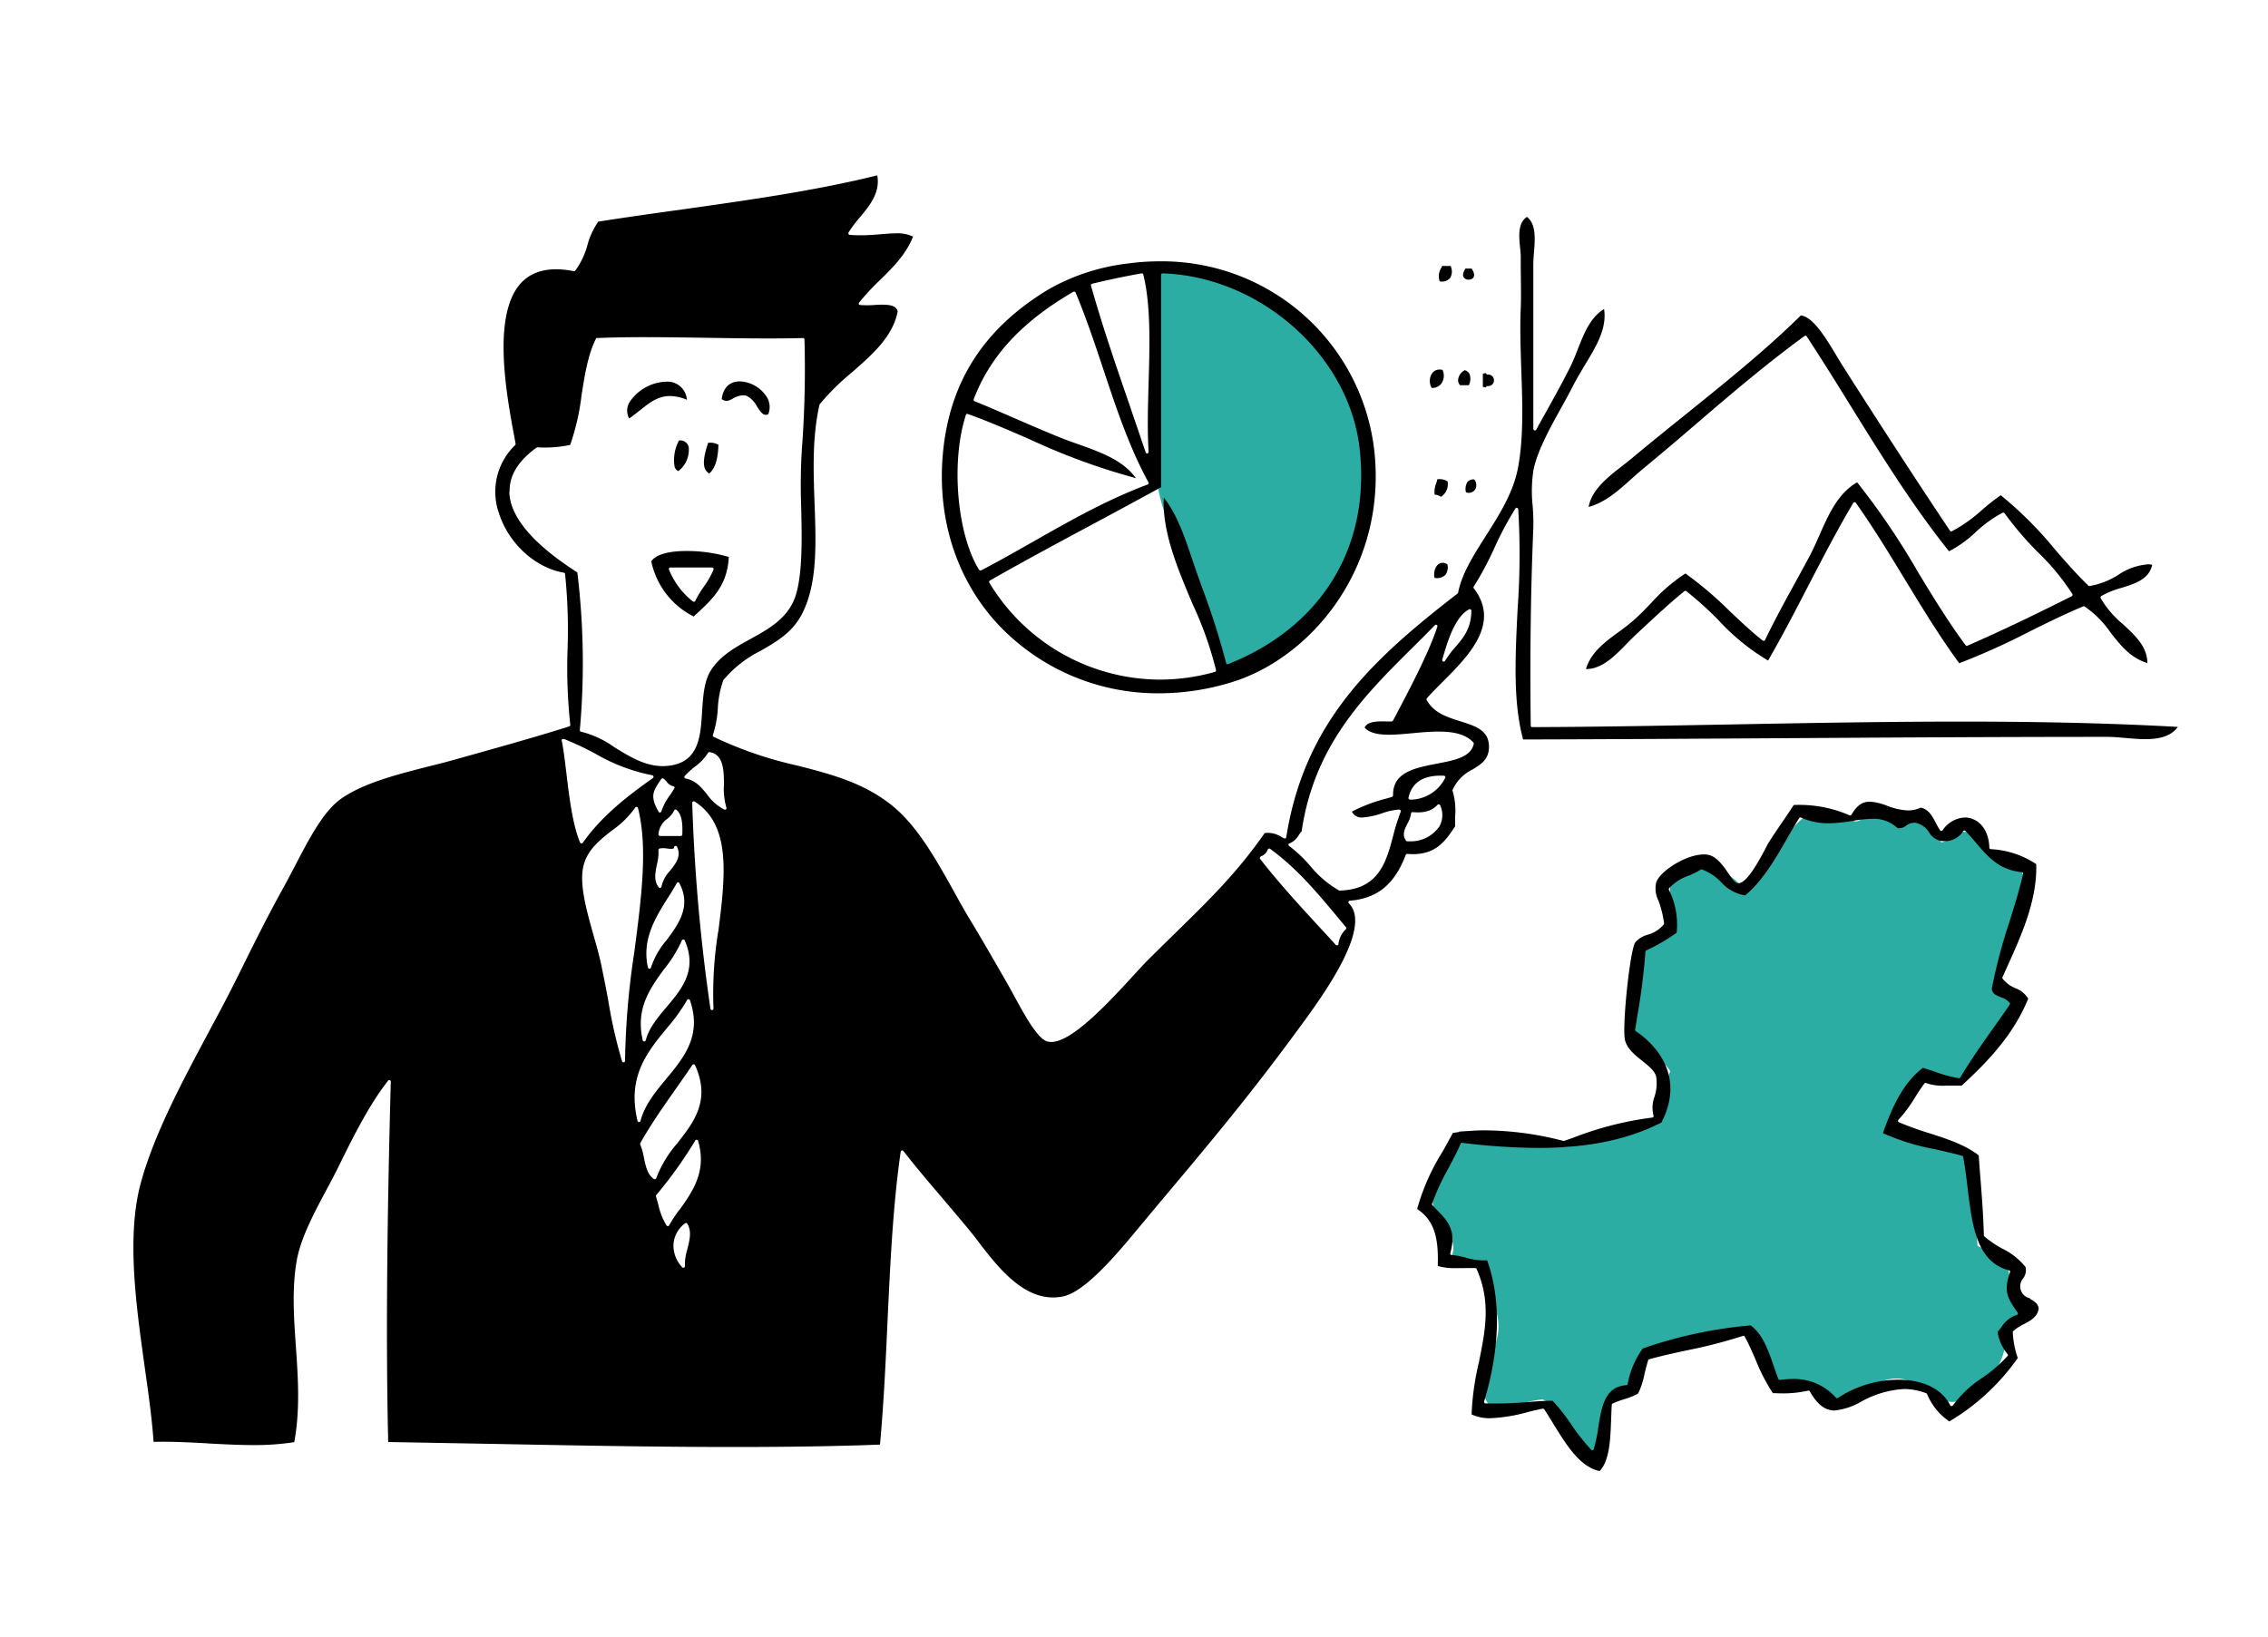
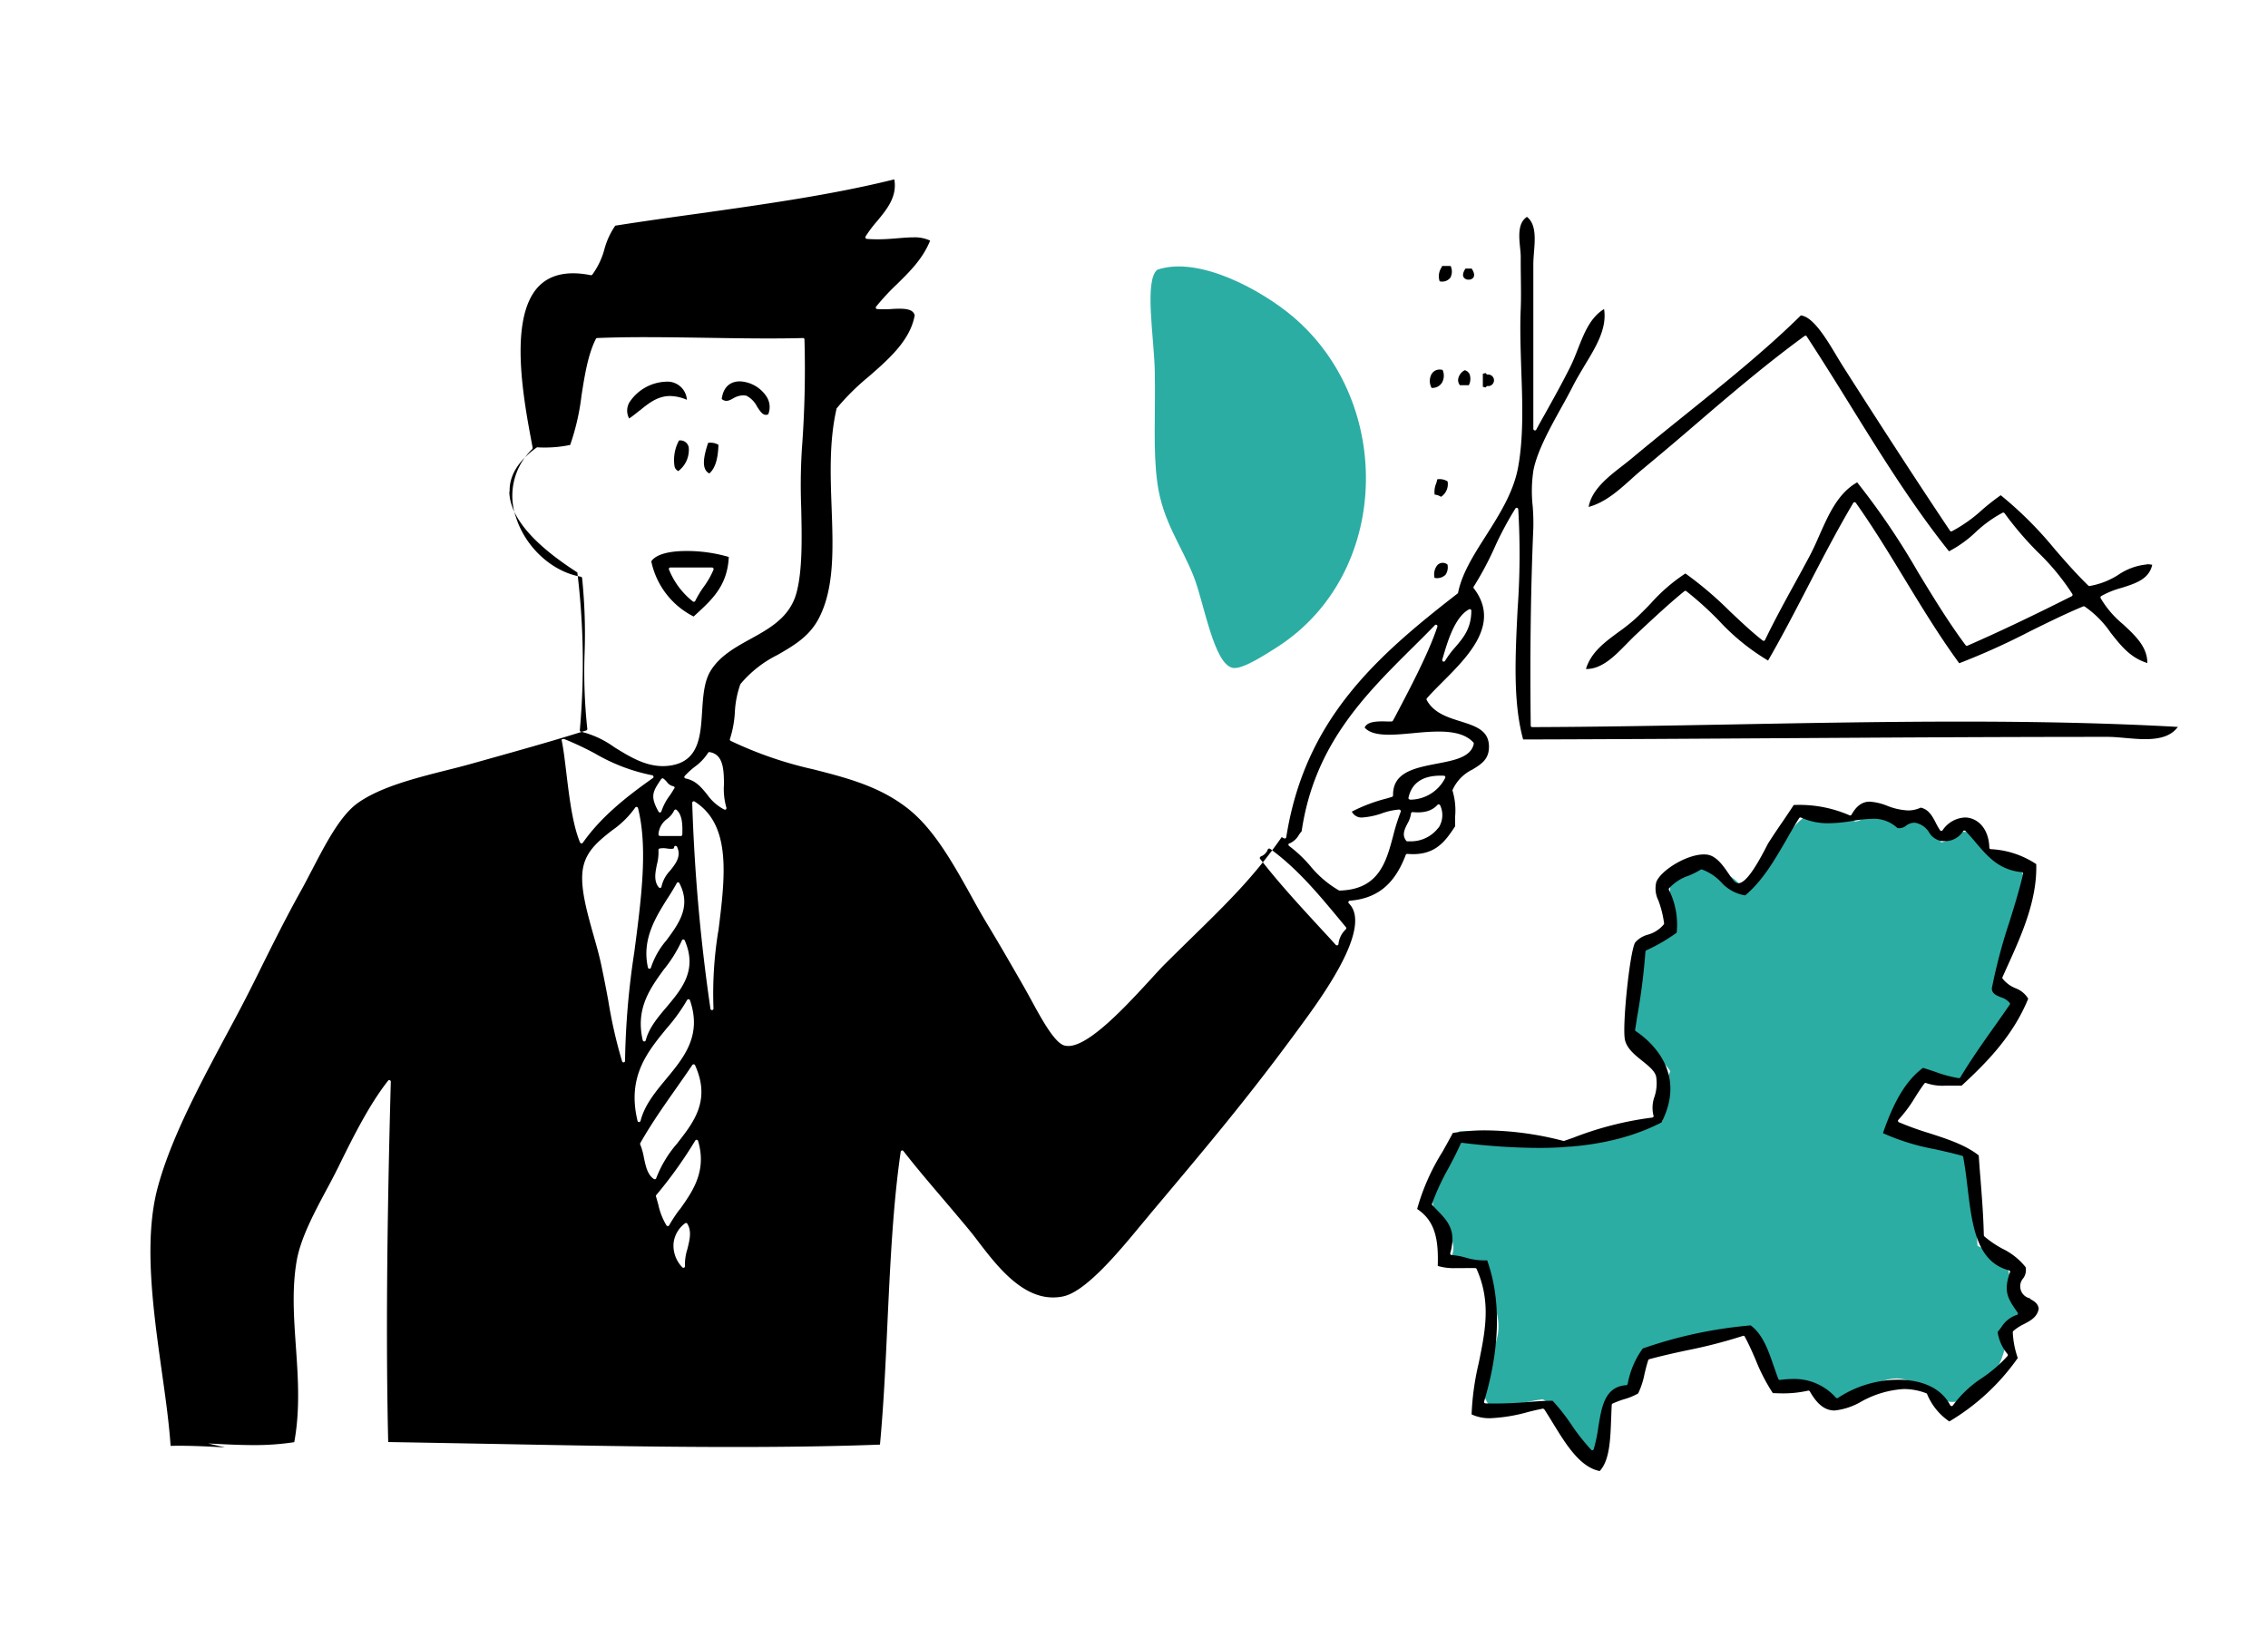
<svg xmlns="http://www.w3.org/2000/svg" width="374" height="270" viewBox="0 0 374 270">
  <path data-name="パス 792" d="M94.87 8.944c6.959-2.326 17.317 3.488 22.326 7.728 16.834 14.24 16.118 42.559-2.576 54.527-2.129 1.36-5.778 3.721-7.3 3.435-3.149-.572-4.741-10.7-6.44-15.027-2.057-5.224-5.134-9.106-6.011-15.457-.751-5.421-.286-11.235-.429-18.462-.107-5.509-1.771-15.026.43-16.744z" transform="translate(95.987 35.54)" style="fill:#2bada4;fill-rule:evenodd" />
  <path data-name="パス 793" d="M192.46 58.645c2.827.823 4.329 3.2 7.728 1.288a7.576 7.576 0 0 1 3.435 3.864c1.717-.143 1.7-2.022 3.864-1.717 2.272-.161 3.077 2.916 5.152 4.293 1.843 1.234 4.1.733 4.723 3.435 1.27 5.4-4.186 11.414-4.723 17.174 6.512 2.916 2.755 4.973-.859 9.016-2.522 2.827-3.131 6.565-5.152 7.3-3.149.429-4.472-.966-7.3-.859a26.08 26.08 0 0 0-3.864 8.158c3.632 1.95 8.873 2.29 12.451 4.293 1.216 4.258 1.413 11.718 1.717 15.457 1.61.823 3.2 1.664 4.723 2.576.823 3.149.912 5.009 2.576 7.728-.2 1.807-1.664 2.344-2.576 3.435.555 5.009-3.882 12.147-9.016 12.022-2.236-.054-5.582-3.846-9.016-3.864-5.689-.036-10.895 8.766-14.6.859-7.12 2.022-8.319-4.58-10.3-9.016-5.778.805-10.34 2.827-16.315 3.435a25.531 25.531 0 0 0-1.288 5.152c-1.431.859-2 2.576-4.723 2.147-.2 3.238-.143 6.726-1.288 9.016a8 8 0 0 1-3.435.429c-2.487-2.54-3.184-6.834-6.44-8.587-2.952.34-5.224 1.342-8.587 1.288-3.453-4.1 1.306-8.694 1.288-13.31 0-3.363-2.147-5.9-2.147-9.446-1.878-.7-4.6-.555-5.582-2.147 1.377-3.131-2.415-5.313-3.005-8.158-.984-4.794 1.753-9.535 4.293-12.451 6.333-.161 11.771 2.666 17.174 2.576 5.743-.089 10.43-4.15 16.315-4.293.072-3.077.25-6.047 1.288-8.158-1.682-2.755-5.188-3.685-6.87-6.44 1.324-6.834-.5-16.816 7.728-16.745a21.319 21.319 0 0 1-.859-7.728c2.344-4.848 9.911-2.7 12.022.859 6.494-3.059 7.478-17.943 18.462-11.163 1.485-.089 1.628-1.521 3.005-1.717z" transform="translate(116.467 75.143)" style="fill:#2bada4;fill-rule:evenodd" />
  <g data-name="グループ 386">
-     <path data-name="パス 794" d="M186.169 43.446a34.57 34.57 0 0 0-13.22 4.258c-10.738 6.462-16.438 15.362-17.478 27.281-.93 10.662 2.272 20.573 9.016 27.908a36.129 36.129 0 0 0 26.673 11.467 40.627 40.627 0 0 0 12.058-1.861c12.845-3.989 25.421-18.641 23.435-37.944a35.235 35.235 0 0 0-35.368-31.449 38.269 38.269 0 0 0-5.134.34zm-6.258 3.488a.443.443 0 0 1 .161-.125 137.63 137.63 0 0 1 8.175-1.717.236.236 0 0 1 .286.2c1.252 5.009 1.055 11.521.877 17.818-.107 3.846-.233 7.836 0 11.414a.269.269 0 0 1-.2.268h-.054a.247.247 0 0 1-.233-.179c-.859-2.558-1.735-5.081-2.594-7.621-2.2-6.4-4.49-13.024-6.422-19.875a.355.355 0 0 1 .018-.2zM161.66 94.109a.39.39 0 0 1-.215-.125c-3.649-5.9-4.669-17.836-2.165-25.546a.2.2 0 0 1 .125-.143.194.194 0 0 1 .2 0c3.542 1.27 6.941 2.755 10.233 4.186a107.874 107.874 0 0 0 17.46 6.387c-2.075-2.952-5.85-4.293-9.517-5.6-.966-.34-1.968-.7-2.9-1.073-2.451-.984-4.92-2.057-7.317-3.095-2.379-1.034-4.633-2.022-6.853-2.917a.251.251 0 0 1-.143-.322c2.72-7.155 7.943-12.795 16.424-17.728a.23.23 0 0 1 .215-.018.254.254 0 0 1 .161.143c1.7 4.043 3.166 8.426 4.58 12.666 2.129 6.422 4.347 13.041 7.442 18.641a.228.228 0 0 1 0 .215.194.194 0 0 1-.143.143c-6.816 2.558-12.9 6.029-18.784 9.374-2.809 1.592-5.725 3.256-8.676 4.794a.259.259 0 0 1-.125.036zm29.8-48.767a.6.6 0 0 1 .072-.179.256.256 0 0 1 .179-.072c16.011.519 30.555 13.328 32.452 28.552 2 16.3-6.065 29.714-21.628 35.9a.3.3 0 0 1-.215 0 .228.228 0 0 1-.125-.161 125.692 125.692 0 0 0-4.1-12.827l-.626-1.753c-.3-.859-.59-1.735-.894-2.612-1.216-3.6-2.469-7.335-4.669-10.125-.268 5.707 2.308 11.771 4.776 17.621a59.488 59.488 0 0 1 3.846 10.859.257.257 0 0 1-.179.286 33.406 33.406 0 0 1-9.052 1.27 32.938 32.938 0 0 1-28.152-15.988.246.246 0 0 1-.018-.2.191.191 0 0 1 .125-.161c5.671-3.238 11.575-6.4 17.281-9.464 3.6-1.932 7.317-3.936 10.93-5.921V45.342z" />
    <path data-name="パス 795" d="M239.212 43.876h-1.4l-.107.25a2.6 2.6 0 0 0-.3 2.272 1.693 1.693 0 0 0 1.771-.608 2.159 2.159 0 0 0 .036-1.914z" />
    <path data-name="パス 796" d="M243.004 45.7c.179-.34.054-.823-.322-1.4h-1.02c-.376.572-.5 1.055-.322 1.4a.91.91 0 0 0 .841.429.928.928 0 0 0 .841-.429z" />
    <path data-name="パス 797" d="M354.08 93.103a9.968 9.968 0 0 0-4.741 1.7 12.671 12.671 0 0 1-4.759 1.861.246.246 0 0 1-.215-.072c-1.932-1.878-3.739-3.936-5.474-5.939a62.418 62.418 0 0 0-8.963-8.963 37.353 37.353 0 0 0-3.077 2.415 24.127 24.127 0 0 1-4.973 3.524.257.257 0 0 1-.322-.089c-6.136-9.159-12.97-19.768-17.6-27.049-.34-.537-.7-1.127-1.073-1.753-1.735-2.9-3.882-6.476-5.921-6.709-5.689 5.635-12.7 11.27-19.482 16.727-2.952 2.379-5.725 4.615-8.354 6.816-.5.411-1.038.841-1.592 1.27-2.379 1.843-5.063 3.936-5.564 6.78 2.755-.751 4.937-2.719 7.048-4.615a57.24 57.24 0 0 1 1.932-1.682 554.193 554.193 0 0 0 8.8-7.442c5.689-4.884 11.592-9.911 17.818-14.455a.361.361 0 0 1 .2-.054.206.206 0 0 1 .161.107c2.469 3.775 4.9 7.675 7.245 11.467 5.045 8.14 10.269 16.548 16.226 23.99a19.311 19.311 0 0 0 4.4-3.166 20.833 20.833 0 0 1 4.437-3.2.28.28 0 0 1 .322.089 53.548 53.548 0 0 0 5.528 6.458 38.332 38.332 0 0 1 5.653 6.87.246.246 0 0 1 .018.2.285.285 0 0 1-.125.161c-4.6 2.308-10.716 5.331-17.192 8.158a.274.274 0 0 1-.3-.072c-2.844-3.81-5.385-8-7.854-12.058a120.243 120.243 0 0 0-10.036-14.813c-3.166 1.789-4.7 5.3-6.208 8.676-.519 1.2-1.073 2.433-1.682 3.578a412.59 412.59 0 0 1-2.469 4.544c-1.664 3.023-3.363 6.154-4.83 9.2a.246.246 0 0 1-.179.143.3.3 0 0 1-.215-.054c-1.914-1.5-3.685-3.2-5.421-4.83a59.958 59.958 0 0 0-7.317-6.226 28.739 28.739 0 0 0-5.725 4.955c-.859.894-1.753 1.807-2.683 2.648a32.564 32.564 0 0 1-2.594 2.039c-2.236 1.646-4.562 3.327-5.4 6.118h.072c2.576 0 4.669-2.147 6.53-4.043.519-.519 1-1.02 1.485-1.485l1.413-1.324c2.218-2.057 4.526-4.2 6.744-5.993a.242.242 0 0 1 .3 0 55.21 55.21 0 0 1 5.349 4.83 36.322 36.322 0 0 0 8.14 6.619c2.326-4.025 4.526-8.265 6.655-12.38 2.344-4.526 4.777-9.213 7.388-13.614a.248.248 0 0 1 .215-.125.28.28 0 0 1 .215.107c2.862 4.025 5.51 8.39 8.068 12.594 2.827 4.651 5.76 9.464 8.981 13.864a117.664 117.664 0 0 0 11.646-5.26c2.827-1.4 5.743-2.844 8.784-4.115a.346.346 0 0 1 .233 0 16.534 16.534 0 0 1 4.276 4.293c1.682 2.147 3.274 4.186 6.082 5.045 0-2.666-1.968-4.508-4.061-6.44a16.124 16.124 0 0 1-3.649-4.276.28.28 0 0 1 .089-.322 14.39 14.39 0 0 1 3.363-1.36c2.326-.733 4.544-1.431 5.063-3.81a5.255 5.255 0 0 0-.912-.089z" />
    <path data-name="パス 798" d="M237.422 60.96a1.505 1.505 0 0 0-1.4.841 2.352 2.352 0 0 0 .054 2.183 1.875 1.875 0 0 0 1.7-.841 2.333 2.333 0 0 0 .107-2.129 2.347 2.347 0 0 0-.483-.054z" />
    <path data-name="パス 799" d="M240.768 63.536h1.449a2.328 2.328 0 0 0 .125-1.807 1.22 1.22 0 0 0-.805-.662 2.046 2.046 0 0 0-1.055 1.342 1.275 1.275 0 0 0 .286 1.145z" />
    <path data-name="パス 800" d="M245.294 63.679a.957.957 0 0 0 1.073-.948.967.967 0 0 0-1.073-.948.267.267 0 0 1-.25-.233 1.918 1.918 0 0 0-.519.107V63.8a2.981 2.981 0 0 0 .519.107.241.241 0 0 1 .25-.228z" />
    <path data-name="パス 801" d="M105.487 67.724c1.449-1.181 2.934-2.4 5.009-2.4a7.254 7.254 0 0 1 2.773.626 3.2 3.2 0 0 0-3.435-2.988 7.528 7.528 0 0 0-6.047 3.417 2.7 2.7 0 0 0-.036 2.648c.59-.394 1.163-.859 1.717-1.306z" />
    <path data-name="パス 802" d="M120.819 65.772a3.306 3.306 0 0 1 1.7-.555 3.057 3.057 0 0 1 .555.054 4 4 0 0 1 1.753 1.771c.572.894 1.091 1.682 1.861 1.288a3.177 3.177 0 0 0-.358-3.023 5.556 5.556 0 0 0-4.329-2.4c-.984 0-2.648.376-2.988 2.916.644.5 1.163.3 1.825-.072z" />
    <path data-name="パス 803" d="M111.981 72.642a6.756 6.756 0 0 0-.751 4.258 1.11 1.11 0 0 0 .626.805 4.379 4.379 0 0 0 1.717-3.918 1.4 1.4 0 0 0-1.574-1.127z" />
    <path data-name="パス 804" d="M116.972 78.098c.948-.841 1.431-2.361 1.5-4.723a2.565 2.565 0 0 0-1.7-.322c-.712 2.129-1.195 4.348.2 5.045z" />
    <path data-name="パス 805" d="M237.636 81.945a2.494 2.494 0 0 0 1.073-2.54 2.464 2.464 0 0 0-1.7-.34 4.35 4.35 0 0 1-.215.769 3.561 3.561 0 0 0-.215 1.753 2.289 2.289 0 0 1 1.038.358z" />
-     <path data-name="パス 806" d="M243.327 80.638a1.545 1.545 0 0 0-.215-1.556 1.374 1.374 0 0 0-1.109.394 2.213 2.213 0 0 0-.268 1.717 1.217 1.217 0 0 0 1.574-.555z" />
    <path data-name="パス 807" d="M107.402 92.606a13.2 13.2 0 0 0 6.98 9.088l.429-.394c2.648-2.433 5.152-4.741 5.367-9.428a24.721 24.721 0 0 0-6.977-.984c-3.023 0-5.081.608-5.8 1.7zm10.233 1.109a.622.622 0 0 1 .036.233 14.053 14.053 0 0 1-1.646 2.88 16.88 16.88 0 0 0-1.377 2.29.246.246 0 0 1-.179.143h-.054a.289.289 0 0 1-.161-.054 12.739 12.739 0 0 1-3.936-5.26.267.267 0 0 1 .018-.233.255.255 0 0 1 .215-.107h6.87a.459.459 0 0 1 .215.107z" />
    <path data-name="パス 808" d="M238.335 94.861a2.189 2.189 0 0 0 .358-1.735 1.211 1.211 0 0 0-1.753.2 2.486 2.486 0 0 0-.376 2 2.02 2.02 0 0 0 1.753-.465z" />
    <path data-name="パス 809" d="M334.76 214.166a2.023 2.023 0 0 1-1.109-3.327 2.3 2.3 0 0 0 .376-1.825 11.024 11.024 0 0 0-3.828-3.041 17.031 17.031 0 0 1-2.97-2.021.341.341 0 0 1-.089-.179c-.072-3.238-.322-6.351-.555-9.374-.107-1.27-.2-2.54-.286-3.81-2.183-1.735-5.224-2.719-8.158-3.667a50.337 50.337 0 0 1-5.009-1.807.253.253 0 0 1-.072-.411 22.378 22.378 0 0 0 2.737-3.685c.483-.769 1-1.556 1.538-2.29a.248.248 0 0 1 .3-.072 8.3 8.3 0 0 0 3.131.429h1.116c.537 0 1.073-.018 1.592 0 3.989-3.685 8.444-8.122 10.984-14.347a4.112 4.112 0 0 0-2.111-1.735 5.134 5.134 0 0 1-2.111-1.574.249.249 0 0 1-.018-.25c.268-.59.537-1.2.823-1.825 2.308-5.1 4.92-10.877 4.741-16.816a14.863 14.863 0 0 0-7.5-2.469.241.241 0 0 1-.233-.25c-.107-3.417-2.165-4.973-4.025-4.973a4.693 4.693 0 0 0-3.685 2.111.353.353 0 0 1-.215.107.206.206 0 0 1-.2-.107 11.829 11.829 0 0 1-.7-1.216c-.59-1.145-1.163-2.218-2.487-2.522a4.9 4.9 0 0 1-2.093.465 10.537 10.537 0 0 1-3.488-.787 9.322 9.322 0 0 0-2.827-.662c-1.234 0-2.183.68-3.005 2.147a.258.258 0 0 1-.322.107 20.654 20.654 0 0 0-9.213-1.7c-.644 1-1.2 1.807-1.789 2.683a107.054 107.054 0 0 0-2.433 3.649c-.018.036-.089.161-.179.34-2.165 4.24-3.667 6.226-4.741 6.226-.537 0-.966-.662-1.592-1.574-.859-1.252-2.022-2.988-3.614-3.149-2.934-.322-7.639 2.612-8.319 4.562a4.408 4.408 0 0 0 .358 3.023 17.394 17.394 0 0 1 .93 3.739.323.323 0 0 1-.036.179 5.2 5.2 0 0 1-2.666 1.717 4.224 4.224 0 0 0-2.057 1.27c-.877 1.342-2.2 13.99-1.682 16.118.34 1.413 1.628 2.451 2.862 3.435 1.038.841 2.039 1.628 2.272 2.576a7.074 7.074 0 0 1-.268 3.31 5.363 5.363 0 0 0-.179 3.095.265.265 0 0 1 0 .233.258.258 0 0 1-.2.125 54.813 54.813 0 0 0-13.077 3.345l-1.449.5a.355.355 0 0 1-.143 0 52.234 52.234 0 0 0-12.773-1.735 32.087 32.087 0 0 0-5.438.429c-.555 1.055-1.145 2.093-1.7 3.095a35.848 35.848 0 0 0-4.186 9.446c2.988 1.968 3.542 5.063 3.4 9.392a9.068 9.068 0 0 0 3.005.358h1.216c.662 0 1.342-.018 1.968 0a.232.232 0 0 1 .215.143c2.433 5.438 1.413 10.322.358 15.492a44.017 44.017 0 0 0-1.181 8.5 7.041 7.041 0 0 0 3.113.626 27.282 27.282 0 0 0 6.19-1.02 45.424 45.424 0 0 1 2.415-.555h.054a.458.458 0 0 1 .215.107c.465.716.93 1.467 1.431 2.29 2.093 3.417 4.454 7.281 7.71 7.889 1.628-1.753 1.753-5.152 1.878-8.444.036-.823.054-1.664.107-2.469a.252.252 0 0 1 .143-.215 15.954 15.954 0 0 1 1.9-.716 10.383 10.383 0 0 0 2.308-.948 13.227 13.227 0 0 0 1.055-3.238c.179-.751.376-1.538.608-2.254a.269.269 0 0 1 .179-.161c2.039-.555 4.2-1.038 6.315-1.485a81.9 81.9 0 0 0 9.124-2.361.223.223 0 0 1 .3.125c.662 1.216 1.252 2.558 1.807 3.846a30.384 30.384 0 0 0 2.827 5.474c.465 0 .912.036 1.36.036a18.792 18.792 0 0 0 4.454-.447.264.264 0 0 1 .286.125c1.216 2.147 2.5 3.149 4.079 3.149a11.066 11.066 0 0 0 4.4-1.467 16.342 16.342 0 0 1 7.031-2.075 10.271 10.271 0 0 1 3.685.7.227.227 0 0 1 .143.143 10.081 10.081 0 0 0 3.662 4.505 36.641 36.641 0 0 0 11.288-10.465 14.628 14.628 0 0 1-.823-4.24.269.269 0 0 1 .072-.2 7.589 7.589 0 0 1 1.753-1.145c1.127-.59 2.2-1.163 2.451-2.54-.107-.859-.7-1.216-1.4-1.61zm-2.147 2.719a4.739 4.739 0 0 0-2.594 2.057c-.2.25-.394.519-.608.769a7.337 7.337 0 0 0 1.61 3.614.254.254 0 0 1 .018.358 22.817 22.817 0 0 1-4.168 3.6 18.543 18.543 0 0 0-4.83 4.544.245.245 0 0 1-.233.107.232.232 0 0 1-.215-.143c-1.914-3.649-6.172-4.2-8.533-4.2a18.112 18.112 0 0 0-9.982 3.005.246.246 0 0 1-.322-.036 9.172 9.172 0 0 0-7.066-3.095 15.646 15.646 0 0 0-2.165.161.277.277 0 0 1-.268-.161c-.268-.68-.5-1.4-.751-2.093-.894-2.594-1.807-5.259-3.81-6.744a72.806 72.806 0 0 0-17.8 3.81 14.3 14.3 0 0 0-2.487 5.85.233.233 0 0 1-.233.2c-3.542.25-4.061 3.524-4.615 6.977a24.83 24.83 0 0 1-.751 3.578.3.3 0 0 1-.179.179h-.054a.23.23 0 0 1-.179-.072 33.935 33.935 0 0 1-3.238-4.1 32.368 32.368 0 0 0-3.131-3.989h-.072c-1.2 0-2.522.089-3.936.2a62.457 62.457 0 0 1-7.048.233.247.247 0 0 1-.2-.107.237.237 0 0 1-.036-.215c1.843-6.118 3.417-15.1.5-23.274a10.484 10.484 0 0 1-3.524-.447 11.9 11.9 0 0 0-2.326-.429.252.252 0 0 1-.233-.322c1.073-3.739-.429-5.3-2.183-7.1-.25-.268-.519-.537-.769-.805a.221.221 0 0 1-.054-.25 39.8 39.8 0 0 1 2.737-5.9c.68-1.27 1.377-2.612 1.986-3.989a.215.215 0 0 1 .268-.143 105.4 105.4 0 0 0 12.576.841c8.14 0 14.777-1.377 20.269-4.2 4.347-8.48-2.147-13.668-4.24-15.063a.24.24 0 0 1-.107-.25c.107-.644.215-1.27.3-1.914a105.571 105.571 0 0 0 1.4-10.948.265.265 0 0 1 .143-.215 29.421 29.421 0 0 0 5.009-2.916 12.838 12.838 0 0 0-1.27-7.048.243.243 0 0 1 .018-.268 7.543 7.543 0 0 1 3.2-2.075 13.088 13.088 0 0 0 2-1 .308.308 0 0 1 .215-.036 8.312 8.312 0 0 1 3.166 2.093 6.706 6.706 0 0 0 3.971 2.183c2.916-2.451 4.92-5.939 6.87-9.32a94.453 94.453 0 0 1 2.022-3.417.251.251 0 0 1 .322-.089 10.985 10.985 0 0 0 4.544.93 25.519 25.519 0 0 0 3.954-.394 21.667 21.667 0 0 1 3.256-.34 5.647 5.647 0 0 1 4.132 1.521 1.765 1.765 0 0 0 1.413-.376 2.3 2.3 0 0 1 1.485-.5 3.423 3.423 0 0 1 2.326 1.592 2.932 2.932 0 0 0 1.986 1.413c.215.018.429.036.626.036a3.492 3.492 0 0 0 3.005-1.664.22.22 0 0 1 .179-.089.269.269 0 0 1 .2.072 35.344 35.344 0 0 1 1.735 1.95c1.968 2.308 3.81 4.472 7.549 4.848a.237.237 0 0 1 .179.107.262.262 0 0 1 .036.2c-.644 2.755-1.467 5.4-2.272 7.961a89.854 89.854 0 0 0-2.88 10.913c.036.859.716 1.127 1.485 1.449a3.008 3.008 0 0 1 1.467.93.218.218 0 0 1 0 .286c-.859 1.27-1.735 2.5-2.612 3.739-1.878 2.648-3.81 5.385-5.528 8.265a.29.29 0 0 1-.25.125 20.524 20.524 0 0 1-3.918-1.055c-.644-.215-1.324-.447-2-.644-3.327 2.5-5.152 6.637-6.6 10.769a36.948 36.948 0 0 0 8.569 2.648c1.485.34 3.041.68 4.49 1.091a.252.252 0 0 1 .179.2c.3 1.61.519 3.345.716 5.009.751 6.315 1.485 12.272 6.834 13.686.072 0 .125.072.161.125a.193.193 0 0 1 0 .2c-1.145 3.2-.3 4.4 1.2 6.548l.072.089a.622.622 0 0 1 .036.233.269.269 0 0 1-.179.161z" />
-     <path data-name="パス 810" d="M34.318 238.102c2.433.125 4.973.268 7.406.268a42.391 42.391 0 0 0 6.8-.483c.984-5.349.626-10.626.268-15.743-.34-4.9-.662-9.535.125-14.133.644-3.757 2.916-8 4.92-11.753a113.772 113.772 0 0 0 1.968-3.775c2.594-5.3 5.17-10.376 8.193-14.222a.224.224 0 0 1 .286-.072.245.245 0 0 1 .161.25c-.662 24.2-.805 43.65-.429 59.429 5.492.089 11.145.2 16.87.3 13.256.25 26.959.519 40.073.519 9.177 0 17.067-.125 24.151-.394.608-6.512.93-13.417 1.234-20.09.447-9.517.894-19.356 2.183-28.212a.249.249 0 0 1 .179-.215.237.237 0 0 1 .268.089c2.129 2.737 4.365 5.349 6.726 8.122 1.288 1.521 2.612 3.077 4.007 4.759a58.07 58.07 0 0 1 1.682 2.147c2.952 3.846 7.013 9.124 12.236 9.124a8 8 0 0 0 1.717-.179c3.721-.787 9.159-7.353 12.737-11.682.465-.555.894-1.073 1.288-1.538l.3-.376c9.3-11.056 16.029-19.034 24.151-30.108l.394-.537c3.667-4.973 12.236-16.637 8.211-20.591a.254.254 0 0 1 .161-.429c4.544-.376 7.388-2.7 9.231-7.567a.27.27 0 0 1 .25-.161c4.6.411 6.279-2.111 7.889-4.544v-1.603a11.359 11.359 0 0 0-.411-4.222.193.193 0 0 1 0-.2 6.844 6.844 0 0 1 3.274-3.345c1.485-.912 2.755-1.7 2.719-3.846-.054-2.63-2.2-3.31-4.687-4.1-2.183-.68-4.437-1.4-5.582-3.524a.243.243 0 0 1 .036-.286c.7-.805 1.574-1.682 2.5-2.612 4.329-4.329 9.714-9.7 5.224-15.528a.218.218 0 0 1 0-.286 52.056 52.056 0 0 0 3.417-6.4 54.566 54.566 0 0 1 3.453-6.476.23.23 0 0 1 .268-.107.292.292 0 0 1 .2.233 126.76 126.76 0 0 1-.107 16.476c-.394 7.889-.769 15.349.912 21.5 14.258-.036 28.981-.125 43.221-.215 17.46-.107 35.511-.215 53.185-.215.877 0 1.843.089 2.862.179 1.073.089 2.2.2 3.274.2 2.7 0 4.4-.626 5.421-2.022-10.43-.59-22.129-.877-35.761-.877-12.433 0-25.188.233-37.532.465-10.966.2-22.326.411-33.167.447a.245.245 0 0 1-.25-.25c-.143-11.879 0-22.559.429-32.648a34.832 34.832 0 0 0-.107-3.56 22.591 22.591 0 0 1 .125-5.921c.626-3.166 2.719-6.941 4.562-10.269.7-1.252 1.342-2.433 1.9-3.524.608-1.2 1.324-2.379 2-3.524 1.9-3.131 3.685-6.082 3.184-9.267-2.254 1.377-3.256 3.9-4.311 6.565-.394 1.02-.805 2.057-1.288 3.023-1.36 2.719-2.88 5.438-4.347 8.068-.429.751-.841 1.5-1.234 2.236a.242.242 0 0 1-.286.125.268.268 0 0 1-.2-.25v-27.12c0-.626.054-1.288.107-2 .179-2.183.376-4.669-1.163-5.85-1.539 1.02-1.306 3.274-1.127 5.081.054.537.107 1.055.107 1.485 0 1.073 0 2.147.018 3.2.018 1.789.054 3.632-.018 5.385-.143 3.22-.018 6.709.089 10.072.2 5.51.394 11.2-.537 16.154-.769 4.1-3.077 7.728-5.3 11.235-2.039 3.2-3.954 6.226-4.58 9.374 0 .054-.054.107-.089.143-13.65 10.573-25.206 20.913-28.248 40.2a.238.238 0 0 1-.143.179.265.265 0 0 1-.233 0c-.125-.072-.25-.125-.376-.2a4.182 4.182 0 0 0-2.218-.7 3.37 3.37 0 0 0-.59.036c-4.526 6.494-9 10.877-14.669 16.423a909.378 909.378 0 0 0-4.633 4.562c-.572.572-1.36 1.431-2.272 2.433-4.043 4.4-10.143 11.038-13.614 11.038a2.832 2.832 0 0 1-.68-.089c-1.628-.483-3.775-4.437-5.492-7.6-.394-.716-.769-1.4-1.091-1.968-2.755-4.812-4.258-7.388-6.011-10.3-.948-1.556-1.9-3.256-2.791-4.884-3.023-5.421-6.154-11.02-10.447-14.365-4.651-3.632-9.929-4.991-15.51-6.422a63.814 63.814 0 0 1-13.65-4.7.259.259 0 0 1-.125-.322 17.4 17.4 0 0 0 .805-4.347 16.153 16.153 0 0 1 .912-4.687 18.966 18.966 0 0 1 6.136-4.83c2.666-1.538 5.17-2.988 6.744-5.921 2.648-4.973 2.415-11.485 2.165-18.39-.2-5.438-.394-11.074.823-16.315a.1.1 0 0 1 .054-.089 38.883 38.883 0 0 1 5.242-5.188c3.363-2.934 6.834-5.975 7.585-10.108-.2-.769-.93-1.091-2.5-1.091-.447 0-.912.018-1.377.054a16.722 16.722 0 0 1-2.326 0 .237.237 0 0 1-.2-.143.251.251 0 0 1 .036-.25 37.946 37.946 0 0 1 3.453-3.721c2.093-2.057 4.258-4.186 5.456-7.174a6.016 6.016 0 0 0-2.773-.537c-.769 0-1.628.072-2.522.143-1.055.089-2.147.179-3.327.179-.644 0-1.234-.018-1.825-.072a.209.209 0 0 1-.2-.143.306.306 0 0 1 0-.25 21.254 21.254 0 0 1 1.878-2.5c1.646-1.986 3.363-4.061 2.862-6.923-10.108 2.522-21.342 4.1-32.219 5.635-4.528.624-9.228 1.286-13.793 2.002a12.486 12.486 0 0 0-1.789 3.882 12.715 12.715 0 0 1-2 4.2.291.291 0 0 1-.25.089c-4.025-.805-7.031-.054-8.945 2.236-4.562 5.51-2.075 18.605-.751 25.636l.107.59a.4.4 0 0 1-.072.233 10.657 10.657 0 0 0-2.666 11.253c1.574 4.955 5.975 8.981 10.68 9.786a.267.267 0 0 1 .215.215 89.9 89.9 0 0 1 .411 12.38 88.394 88.394 0 0 0 .447 12.5.254.254 0 0 1-.179.268c-5.957 1.878-11.932 3.524-18.247 5.3l-1.073.3c-1.234.34-2.5.662-3.864 1-5.081 1.288-10.841 2.755-14.508 5.385-2.844 2.039-5.206 6.565-7.478 10.93-.662 1.252-1.27 2.451-1.9 3.578-2.451 4.4-4.58 8.694-6.476 12.5a282.063 282.063 0 0 1-1.682 3.381c-1.27 2.54-2.683 5.188-4.186 7.979-4.49 8.408-9.124 17.1-11.253 25.045-2.361 8.784-.733 20.233.68 30.358.626 4.4 1.2 8.551 1.449 12.254 2.952-.072 6.011.089 8.963.25zm203.695-129.9c.662-2.236 1.861-6.422 4.24-7.692a.306.306 0 0 1 .25 0 .273.273 0 0 1 .125.215c0 2.934-1.342 4.508-2.666 6.047a14.81 14.81 0 0 0-1.664 2.236.234.234 0 0 1-.215.125.227.227 0 0 1-.107-.018.247.247 0 0 1-.143-.3c.054-.179.107-.376.179-.608zm-.805 28.319a5.68 5.68 0 0 1-4.759 2.254h-.394a.2.2 0 0 1-.179-.107c-.733-.948-.25-1.9.215-2.809a4.536 4.536 0 0 0 .59-1.664.248.248 0 0 1 .089-.179.256.256 0 0 1 .2-.054c1.878.179 3.184-.215 4.079-1.2a.223.223 0 0 1 .233-.072.237.237 0 0 1 .2.143 3.821 3.821 0 0 1-.25 3.7zm-4.69-4.629a.555.555 0 0 1-.2-.089.235.235 0 0 1-.054-.215c.555-2.558 2.5-3.775 5.832-3.632a.273.273 0 0 1 .215.125.25.25 0 0 1 0 .25 6.5 6.5 0 0 1-5.8 3.578zm-19.857 7.227a3.268 3.268 0 0 0 1.539-1.413 7.3 7.3 0 0 1 .447-.59c2.075-14.186 10.34-22.4 18.337-30.341 1.2-1.181 2.433-2.415 3.632-3.649a.225.225 0 0 1 .3-.036.232.232 0 0 1 .107.286c-1.377 4.222-4.454 10.072-6.923 14.759l-.394.733s-.125.143-.233.143h-.537c-.3 0-.608-.018-.912-.018-1.521 0-2.612.179-2.988 1.02.7.805 1.986 1.181 4.007 1.181 1.2 0 2.522-.125 3.918-.25 1.431-.143 2.916-.268 4.311-.268 2.755 0 4.562.572 5.689 1.789a.312.312 0 0 1 .072.215c-.447 2.218-3.2 2.737-6.118 3.292-3.578.7-7.281 1.4-7.192 5.224a.269.269 0 0 1-.179.25l-.823.25a27.2 27.2 0 0 0-5.8 2.183 1.782 1.782 0 0 0 1.771.966 12.424 12.424 0 0 0 3.184-.68 10.866 10.866 0 0 1 2.827-.626.288.288 0 0 1 .233.107.285.285 0 0 1 .054.233 34.372 34.372 0 0 0-1.252 3.989c-1.163 4.365-2.379 8.873-8.855 9.034a.177.177 0 0 1-.107-.036 17.3 17.3 0 0 1-4.723-4.043 21.54 21.54 0 0 0-3.471-3.274.259.259 0 0 1-.107-.25.21.21 0 0 1 .161-.2zm-4.741 2.147a1.908 1.908 0 0 0 1.145-1.145.254.254 0 0 1 .161-.143.293.293 0 0 1 .215.036c4.454 3.22 7.979 7.478 11.4 11.592l1.109 1.342a.255.255 0 0 1-.036.358 3.891 3.891 0 0 0-1.2 2.433.228.228 0 0 1-.179.2h-.072a.287.287 0 0 1-.2-.089c-.966-1.073-1.95-2.129-2.934-3.2-3.22-3.506-6.548-7.12-9.535-10.984a.2.2 0 0 1-.036-.215.212.212 0 0 1 .161-.161zm-104.848 33.722a.251.251 0 0 1-.215.25h-.039a.237.237 0 0 1-.233-.161 79.2 79.2 0 0 1-2.272-9.982 213.045 213.045 0 0 0-1.163-5.921c-.34-1.61-.823-3.327-1.306-5.009-1.109-3.954-2.254-8.05-1.7-10.984.537-2.88 2.683-4.544 4.741-6.172a15.575 15.575 0 0 0 3.864-3.793.215.215 0 0 1 .25-.107c.107 0 .179.089.215.2 1.646 6.565.537 14.956-.626 23.829a129.349 129.349 0 0 0-1.516 17.864zm5.76-37.1a.6.6 0 0 1-.179-.072.256.256 0 0 1-.072-.179 3.443 3.443 0 0 1 1.485-2.594 3.878 3.878 0 0 0 1.109-1.36.246.246 0 0 1 .179-.143.235.235 0 0 1 .215.054c.948.823 1 2.451.948 4.061a.256.256 0 0 1-.25.25h-3.435zm1.664 5.743a5.457 5.457 0 0 0-1.413 2.612.249.249 0 0 1-.179.215h-.072a.287.287 0 0 1-.2-.089c-.859-1.055-.572-2.451-.3-3.793a7.765 7.765 0 0 0 .25-2.344.254.254 0 0 1 .179-.268 3.526 3.526 0 0 1 1.234 0 4.529 4.529 0 0 0 .68.054c.483 0 .483-.143.483-.25a.248.248 0 0 1 .2-.233.264.264 0 0 1 .286.143c.748 1.57-.218 2.787-1.148 3.949zm.7-13.6a14 14 0 0 1-.769 1.216 8.974 8.974 0 0 0-1.36 2.594.277.277 0 0 1-.215.179h-.034a.248.248 0 0 1-.215-.125c-1.449-2.558-.93-3.345.322-5.224l.125-.179a.8.8 0 0 1 .161-.107.256.256 0 0 1 .2.054 3.934 3.934 0 0 1 .555.537 1.741 1.741 0 0 0 1.052.716.237.237 0 0 1 .2.143.265.265 0 0 1 0 .233zm-1.058 18.071a41.628 41.628 0 0 0 1.467-2.433.217.217 0 0 1 .215-.125.232.232 0 0 1 .215.143c2 3.828-.107 6.673-2.129 9.41a13.27 13.27 0 0 0-2.558 4.505.268.268 0 0 1-.25.2.268.268 0 0 1-.25-.2c-1.038-4.633 1.252-8.265 3.274-11.485zm-.555 11.682a22.053 22.053 0 0 0 2.862-4.651.255.255 0 0 1 .233-.161.24.24 0 0 1 .233.143c2.147 4.92-.483 8.015-3.005 11.02-1.431 1.682-2.9 3.435-3.417 5.456a.268.268 0 0 1-.25.2.268.268 0 0 1-.25-.2c-1.216-5.26 1.234-8.587 3.578-11.807zm-4.2 25.314a.263.263 0 0 1-.25-.2c-1.753-7.281 1.592-11.342 4.812-15.278a29.758 29.758 0 0 0 3.363-4.669.271.271 0 0 1 .25-.125.231.231 0 0 1 .215.161c2.022 5.832-1 9.464-3.918 12.988-1.753 2.111-3.56 4.293-4.222 6.905a.268.268 0 0 1-.25.2zm7.979 20.913a8.37 8.37 0 0 0-.411 2.844.266.266 0 0 1-.143.25c-.036 0-.072.018-.107.018a.287.287 0 0 1-.2-.089 5.158 5.158 0 0 1-1.431-3.936 4.707 4.707 0 0 1 1.9-3.31.361.361 0 0 1 .2-.054.206.206 0 0 1 .161.107c.769 1.234.394 2.7.036 4.132zm-1.306-6.494a25.091 25.091 0 0 0-1.717 2.612.248.248 0 0 1-.215.125.458.458 0 0 1-.215-.107 11.247 11.247 0 0 1-1.36-3.471c-.125-.447-.25-.894-.376-1.324a.217.217 0 0 1 .054-.233 71.371 71.371 0 0 0 6.422-8.981.24.24 0 0 1 .25-.125.249.249 0 0 1 .215.179c1.485 4.991-.912 8.354-3.023 11.324zm-.286-11.02a19.173 19.173 0 0 0-3.56 5.85.242.242 0 0 1-.161.161h-.089a.193.193 0 0 1-.143-.036c-1.055-.716-1.342-2.129-1.628-3.488a10.775 10.775 0 0 0-.608-2.183.265.265 0 0 1 0-.233c1.771-3.131 3.828-6.065 5.814-8.891.912-1.306 1.878-2.666 2.773-4.007a.288.288 0 0 1 .233-.107.265.265 0 0 1 .215.143c2.612 5.76-.161 9.338-2.862 12.791zm6.673-34.885a64.171 64.171 0 0 0-.787 12.737.256.256 0 0 1-.215.268h-.036a.251.251 0 0 1-.25-.215 298.605 298.605 0 0 1-3.005-33.954.261.261 0 0 1 .125-.233.244.244 0 0 1 .268 0c6.1 3.864 5.045 12.362 3.918 21.378zm.93-24.079a11.072 11.072 0 0 0 .411 3.685.291.291 0 0 1-.054.268.23.23 0 0 1-.179.072.227.227 0 0 1-.107-.018 7.884 7.884 0 0 1-2.844-2.5c-.966-1.181-1.861-2.29-3.542-2.63-.089 0-.161-.089-.2-.161a.257.257 0 0 1 .054-.25 13.3 13.3 0 0 1 1.664-1.521 8.548 8.548 0 0 0 2.183-2.29.253.253 0 0 1 .268-.125c2.308.394 2.344 2.988 2.361 5.492zM84.038 81.102c-.072-2.648 1.413-5.081 4.437-7.263a.289.289 0 0 1 .161-.054c.447.036.877.036 1.288.036a19.92 19.92 0 0 0 4.1-.429 38.461 38.461 0 0 0 1.874-8.19c.519-3.292 1.055-6.709 2.361-9.3a.232.232 0 0 1 .215-.143c2.2-.089 4.741-.143 7.764-.143 3.363 0 6.923.054 10.376.107 3.363.054 6.834.107 10.018.107 2.2 0 4.1-.018 5.778-.072a.245.245 0 0 1 .25.25 175.3 175.3 0 0 1-.429 18.068 97.285 97.285 0 0 0-.107 9.75c.107 5.009.215 10.2-.769 13.918-1.073 4.043-4.383 5.886-7.6 7.657-2.5 1.377-5.1 2.809-6.6 5.3-1.073 1.771-1.216 4.258-1.377 6.655-.25 4.043-.5 8.229-5.26 8.927a8.788 8.788 0 0 1-1.2.089c-2.988 0-5.546-1.592-8.032-3.131a15.712 15.712 0 0 0-5.456-2.54.254.254 0 0 1-.215-.268 123.91 123.91 0 0 0-.411-26.011c-7.335-4.7-11.109-9.177-11.217-13.274zm8.712 40.842a.654.654 0 0 1 .25-.054 50.35 50.35 0 0 1 5.135 2.412 30.312 30.312 0 0 0 9.41 3.578c.107 0 .179.089.215.2a.23.23 0 0 1-.107.268c-4.168 2.952-8.462 6.279-11.539 10.662a.255.255 0 0 1-.215.107h-.036a.251.251 0 0 1-.215-.161c-1.234-2.952-1.771-7.46-2.254-11.449-.25-2.039-.465-3.954-.769-5.349a.24.24 0 0 1 .089-.25z" />
+     <path data-name="パス 810" d="M34.318 238.102c2.433.125 4.973.268 7.406.268a42.391 42.391 0 0 0 6.8-.483c.984-5.349.626-10.626.268-15.743-.34-4.9-.662-9.535.125-14.133.644-3.757 2.916-8 4.92-11.753a113.772 113.772 0 0 0 1.968-3.775c2.594-5.3 5.17-10.376 8.193-14.222a.224.224 0 0 1 .286-.072.245.245 0 0 1 .161.25c-.662 24.2-.805 43.65-.429 59.429 5.492.089 11.145.2 16.87.3 13.256.25 26.959.519 40.073.519 9.177 0 17.067-.125 24.151-.394.608-6.512.93-13.417 1.234-20.09.447-9.517.894-19.356 2.183-28.212a.249.249 0 0 1 .179-.215.237.237 0 0 1 .268.089c2.129 2.737 4.365 5.349 6.726 8.122 1.288 1.521 2.612 3.077 4.007 4.759a58.07 58.07 0 0 1 1.682 2.147c2.952 3.846 7.013 9.124 12.236 9.124a8 8 0 0 0 1.717-.179c3.721-.787 9.159-7.353 12.737-11.682.465-.555.894-1.073 1.288-1.538l.3-.376c9.3-11.056 16.029-19.034 24.151-30.108l.394-.537c3.667-4.973 12.236-16.637 8.211-20.591a.254.254 0 0 1 .161-.429c4.544-.376 7.388-2.7 9.231-7.567a.27.27 0 0 1 .25-.161c4.6.411 6.279-2.111 7.889-4.544v-1.603a11.359 11.359 0 0 0-.411-4.222.193.193 0 0 1 0-.2 6.844 6.844 0 0 1 3.274-3.345c1.485-.912 2.755-1.7 2.719-3.846-.054-2.63-2.2-3.31-4.687-4.1-2.183-.68-4.437-1.4-5.582-3.524a.243.243 0 0 1 .036-.286c.7-.805 1.574-1.682 2.5-2.612 4.329-4.329 9.714-9.7 5.224-15.528a.218.218 0 0 1 0-.286 52.056 52.056 0 0 0 3.417-6.4 54.566 54.566 0 0 1 3.453-6.476.23.23 0 0 1 .268-.107.292.292 0 0 1 .2.233 126.76 126.76 0 0 1-.107 16.476c-.394 7.889-.769 15.349.912 21.5 14.258-.036 28.981-.125 43.221-.215 17.46-.107 35.511-.215 53.185-.215.877 0 1.843.089 2.862.179 1.073.089 2.2.2 3.274.2 2.7 0 4.4-.626 5.421-2.022-10.43-.59-22.129-.877-35.761-.877-12.433 0-25.188.233-37.532.465-10.966.2-22.326.411-33.167.447a.245.245 0 0 1-.25-.25c-.143-11.879 0-22.559.429-32.648a34.832 34.832 0 0 0-.107-3.56 22.591 22.591 0 0 1 .125-5.921c.626-3.166 2.719-6.941 4.562-10.269.7-1.252 1.342-2.433 1.9-3.524.608-1.2 1.324-2.379 2-3.524 1.9-3.131 3.685-6.082 3.184-9.267-2.254 1.377-3.256 3.9-4.311 6.565-.394 1.02-.805 2.057-1.288 3.023-1.36 2.719-2.88 5.438-4.347 8.068-.429.751-.841 1.5-1.234 2.236a.242.242 0 0 1-.286.125.268.268 0 0 1-.2-.25v-27.12c0-.626.054-1.288.107-2 .179-2.183.376-4.669-1.163-5.85-1.539 1.02-1.306 3.274-1.127 5.081.054.537.107 1.055.107 1.485 0 1.073 0 2.147.018 3.2.018 1.789.054 3.632-.018 5.385-.143 3.22-.018 6.709.089 10.072.2 5.51.394 11.2-.537 16.154-.769 4.1-3.077 7.728-5.3 11.235-2.039 3.2-3.954 6.226-4.58 9.374 0 .054-.054.107-.089.143-13.65 10.573-25.206 20.913-28.248 40.2a.238.238 0 0 1-.143.179.265.265 0 0 1-.233 0c-.125-.072-.25-.125-.376-.2c-4.526 6.494-9 10.877-14.669 16.423a909.378 909.378 0 0 0-4.633 4.562c-.572.572-1.36 1.431-2.272 2.433-4.043 4.4-10.143 11.038-13.614 11.038a2.832 2.832 0 0 1-.68-.089c-1.628-.483-3.775-4.437-5.492-7.6-.394-.716-.769-1.4-1.091-1.968-2.755-4.812-4.258-7.388-6.011-10.3-.948-1.556-1.9-3.256-2.791-4.884-3.023-5.421-6.154-11.02-10.447-14.365-4.651-3.632-9.929-4.991-15.51-6.422a63.814 63.814 0 0 1-13.65-4.7.259.259 0 0 1-.125-.322 17.4 17.4 0 0 0 .805-4.347 16.153 16.153 0 0 1 .912-4.687 18.966 18.966 0 0 1 6.136-4.83c2.666-1.538 5.17-2.988 6.744-5.921 2.648-4.973 2.415-11.485 2.165-18.39-.2-5.438-.394-11.074.823-16.315a.1.1 0 0 1 .054-.089 38.883 38.883 0 0 1 5.242-5.188c3.363-2.934 6.834-5.975 7.585-10.108-.2-.769-.93-1.091-2.5-1.091-.447 0-.912.018-1.377.054a16.722 16.722 0 0 1-2.326 0 .237.237 0 0 1-.2-.143.251.251 0 0 1 .036-.25 37.946 37.946 0 0 1 3.453-3.721c2.093-2.057 4.258-4.186 5.456-7.174a6.016 6.016 0 0 0-2.773-.537c-.769 0-1.628.072-2.522.143-1.055.089-2.147.179-3.327.179-.644 0-1.234-.018-1.825-.072a.209.209 0 0 1-.2-.143.306.306 0 0 1 0-.25 21.254 21.254 0 0 1 1.878-2.5c1.646-1.986 3.363-4.061 2.862-6.923-10.108 2.522-21.342 4.1-32.219 5.635-4.528.624-9.228 1.286-13.793 2.002a12.486 12.486 0 0 0-1.789 3.882 12.715 12.715 0 0 1-2 4.2.291.291 0 0 1-.25.089c-4.025-.805-7.031-.054-8.945 2.236-4.562 5.51-2.075 18.605-.751 25.636l.107.59a.4.4 0 0 1-.072.233 10.657 10.657 0 0 0-2.666 11.253c1.574 4.955 5.975 8.981 10.68 9.786a.267.267 0 0 1 .215.215 89.9 89.9 0 0 1 .411 12.38 88.394 88.394 0 0 0 .447 12.5.254.254 0 0 1-.179.268c-5.957 1.878-11.932 3.524-18.247 5.3l-1.073.3c-1.234.34-2.5.662-3.864 1-5.081 1.288-10.841 2.755-14.508 5.385-2.844 2.039-5.206 6.565-7.478 10.93-.662 1.252-1.27 2.451-1.9 3.578-2.451 4.4-4.58 8.694-6.476 12.5a282.063 282.063 0 0 1-1.682 3.381c-1.27 2.54-2.683 5.188-4.186 7.979-4.49 8.408-9.124 17.1-11.253 25.045-2.361 8.784-.733 20.233.68 30.358.626 4.4 1.2 8.551 1.449 12.254 2.952-.072 6.011.089 8.963.25zm203.695-129.9c.662-2.236 1.861-6.422 4.24-7.692a.306.306 0 0 1 .25 0 .273.273 0 0 1 .125.215c0 2.934-1.342 4.508-2.666 6.047a14.81 14.81 0 0 0-1.664 2.236.234.234 0 0 1-.215.125.227.227 0 0 1-.107-.018.247.247 0 0 1-.143-.3c.054-.179.107-.376.179-.608zm-.805 28.319a5.68 5.68 0 0 1-4.759 2.254h-.394a.2.2 0 0 1-.179-.107c-.733-.948-.25-1.9.215-2.809a4.536 4.536 0 0 0 .59-1.664.248.248 0 0 1 .089-.179.256.256 0 0 1 .2-.054c1.878.179 3.184-.215 4.079-1.2a.223.223 0 0 1 .233-.072.237.237 0 0 1 .2.143 3.821 3.821 0 0 1-.25 3.7zm-4.69-4.629a.555.555 0 0 1-.2-.089.235.235 0 0 1-.054-.215c.555-2.558 2.5-3.775 5.832-3.632a.273.273 0 0 1 .215.125.25.25 0 0 1 0 .25 6.5 6.5 0 0 1-5.8 3.578zm-19.857 7.227a3.268 3.268 0 0 0 1.539-1.413 7.3 7.3 0 0 1 .447-.59c2.075-14.186 10.34-22.4 18.337-30.341 1.2-1.181 2.433-2.415 3.632-3.649a.225.225 0 0 1 .3-.036.232.232 0 0 1 .107.286c-1.377 4.222-4.454 10.072-6.923 14.759l-.394.733s-.125.143-.233.143h-.537c-.3 0-.608-.018-.912-.018-1.521 0-2.612.179-2.988 1.02.7.805 1.986 1.181 4.007 1.181 1.2 0 2.522-.125 3.918-.25 1.431-.143 2.916-.268 4.311-.268 2.755 0 4.562.572 5.689 1.789a.312.312 0 0 1 .072.215c-.447 2.218-3.2 2.737-6.118 3.292-3.578.7-7.281 1.4-7.192 5.224a.269.269 0 0 1-.179.25l-.823.25a27.2 27.2 0 0 0-5.8 2.183 1.782 1.782 0 0 0 1.771.966 12.424 12.424 0 0 0 3.184-.68 10.866 10.866 0 0 1 2.827-.626.288.288 0 0 1 .233.107.285.285 0 0 1 .054.233 34.372 34.372 0 0 0-1.252 3.989c-1.163 4.365-2.379 8.873-8.855 9.034a.177.177 0 0 1-.107-.036 17.3 17.3 0 0 1-4.723-4.043 21.54 21.54 0 0 0-3.471-3.274.259.259 0 0 1-.107-.25.21.21 0 0 1 .161-.2zm-4.741 2.147a1.908 1.908 0 0 0 1.145-1.145.254.254 0 0 1 .161-.143.293.293 0 0 1 .215.036c4.454 3.22 7.979 7.478 11.4 11.592l1.109 1.342a.255.255 0 0 1-.036.358 3.891 3.891 0 0 0-1.2 2.433.228.228 0 0 1-.179.2h-.072a.287.287 0 0 1-.2-.089c-.966-1.073-1.95-2.129-2.934-3.2-3.22-3.506-6.548-7.12-9.535-10.984a.2.2 0 0 1-.036-.215.212.212 0 0 1 .161-.161zm-104.848 33.722a.251.251 0 0 1-.215.25h-.039a.237.237 0 0 1-.233-.161 79.2 79.2 0 0 1-2.272-9.982 213.045 213.045 0 0 0-1.163-5.921c-.34-1.61-.823-3.327-1.306-5.009-1.109-3.954-2.254-8.05-1.7-10.984.537-2.88 2.683-4.544 4.741-6.172a15.575 15.575 0 0 0 3.864-3.793.215.215 0 0 1 .25-.107c.107 0 .179.089.215.2 1.646 6.565.537 14.956-.626 23.829a129.349 129.349 0 0 0-1.516 17.864zm5.76-37.1a.6.6 0 0 1-.179-.072.256.256 0 0 1-.072-.179 3.443 3.443 0 0 1 1.485-2.594 3.878 3.878 0 0 0 1.109-1.36.246.246 0 0 1 .179-.143.235.235 0 0 1 .215.054c.948.823 1 2.451.948 4.061a.256.256 0 0 1-.25.25h-3.435zm1.664 5.743a5.457 5.457 0 0 0-1.413 2.612.249.249 0 0 1-.179.215h-.072a.287.287 0 0 1-.2-.089c-.859-1.055-.572-2.451-.3-3.793a7.765 7.765 0 0 0 .25-2.344.254.254 0 0 1 .179-.268 3.526 3.526 0 0 1 1.234 0 4.529 4.529 0 0 0 .68.054c.483 0 .483-.143.483-.25a.248.248 0 0 1 .2-.233.264.264 0 0 1 .286.143c.748 1.57-.218 2.787-1.148 3.949zm.7-13.6a14 14 0 0 1-.769 1.216 8.974 8.974 0 0 0-1.36 2.594.277.277 0 0 1-.215.179h-.034a.248.248 0 0 1-.215-.125c-1.449-2.558-.93-3.345.322-5.224l.125-.179a.8.8 0 0 1 .161-.107.256.256 0 0 1 .2.054 3.934 3.934 0 0 1 .555.537 1.741 1.741 0 0 0 1.052.716.237.237 0 0 1 .2.143.265.265 0 0 1 0 .233zm-1.058 18.071a41.628 41.628 0 0 0 1.467-2.433.217.217 0 0 1 .215-.125.232.232 0 0 1 .215.143c2 3.828-.107 6.673-2.129 9.41a13.27 13.27 0 0 0-2.558 4.505.268.268 0 0 1-.25.2.268.268 0 0 1-.25-.2c-1.038-4.633 1.252-8.265 3.274-11.485zm-.555 11.682a22.053 22.053 0 0 0 2.862-4.651.255.255 0 0 1 .233-.161.24.24 0 0 1 .233.143c2.147 4.92-.483 8.015-3.005 11.02-1.431 1.682-2.9 3.435-3.417 5.456a.268.268 0 0 1-.25.2.268.268 0 0 1-.25-.2c-1.216-5.26 1.234-8.587 3.578-11.807zm-4.2 25.314a.263.263 0 0 1-.25-.2c-1.753-7.281 1.592-11.342 4.812-15.278a29.758 29.758 0 0 0 3.363-4.669.271.271 0 0 1 .25-.125.231.231 0 0 1 .215.161c2.022 5.832-1 9.464-3.918 12.988-1.753 2.111-3.56 4.293-4.222 6.905a.268.268 0 0 1-.25.2zm7.979 20.913a8.37 8.37 0 0 0-.411 2.844.266.266 0 0 1-.143.25c-.036 0-.072.018-.107.018a.287.287 0 0 1-.2-.089 5.158 5.158 0 0 1-1.431-3.936 4.707 4.707 0 0 1 1.9-3.31.361.361 0 0 1 .2-.054.206.206 0 0 1 .161.107c.769 1.234.394 2.7.036 4.132zm-1.306-6.494a25.091 25.091 0 0 0-1.717 2.612.248.248 0 0 1-.215.125.458.458 0 0 1-.215-.107 11.247 11.247 0 0 1-1.36-3.471c-.125-.447-.25-.894-.376-1.324a.217.217 0 0 1 .054-.233 71.371 71.371 0 0 0 6.422-8.981.24.24 0 0 1 .25-.125.249.249 0 0 1 .215.179c1.485 4.991-.912 8.354-3.023 11.324zm-.286-11.02a19.173 19.173 0 0 0-3.56 5.85.242.242 0 0 1-.161.161h-.089a.193.193 0 0 1-.143-.036c-1.055-.716-1.342-2.129-1.628-3.488a10.775 10.775 0 0 0-.608-2.183.265.265 0 0 1 0-.233c1.771-3.131 3.828-6.065 5.814-8.891.912-1.306 1.878-2.666 2.773-4.007a.288.288 0 0 1 .233-.107.265.265 0 0 1 .215.143c2.612 5.76-.161 9.338-2.862 12.791zm6.673-34.885a64.171 64.171 0 0 0-.787 12.737.256.256 0 0 1-.215.268h-.036a.251.251 0 0 1-.25-.215 298.605 298.605 0 0 1-3.005-33.954.261.261 0 0 1 .125-.233.244.244 0 0 1 .268 0c6.1 3.864 5.045 12.362 3.918 21.378zm.93-24.079a11.072 11.072 0 0 0 .411 3.685.291.291 0 0 1-.054.268.23.23 0 0 1-.179.072.227.227 0 0 1-.107-.018 7.884 7.884 0 0 1-2.844-2.5c-.966-1.181-1.861-2.29-3.542-2.63-.089 0-.161-.089-.2-.161a.257.257 0 0 1 .054-.25 13.3 13.3 0 0 1 1.664-1.521 8.548 8.548 0 0 0 2.183-2.29.253.253 0 0 1 .268-.125c2.308.394 2.344 2.988 2.361 5.492zM84.038 81.102c-.072-2.648 1.413-5.081 4.437-7.263a.289.289 0 0 1 .161-.054c.447.036.877.036 1.288.036a19.92 19.92 0 0 0 4.1-.429 38.461 38.461 0 0 0 1.874-8.19c.519-3.292 1.055-6.709 2.361-9.3a.232.232 0 0 1 .215-.143c2.2-.089 4.741-.143 7.764-.143 3.363 0 6.923.054 10.376.107 3.363.054 6.834.107 10.018.107 2.2 0 4.1-.018 5.778-.072a.245.245 0 0 1 .25.25 175.3 175.3 0 0 1-.429 18.068 97.285 97.285 0 0 0-.107 9.75c.107 5.009.215 10.2-.769 13.918-1.073 4.043-4.383 5.886-7.6 7.657-2.5 1.377-5.1 2.809-6.6 5.3-1.073 1.771-1.216 4.258-1.377 6.655-.25 4.043-.5 8.229-5.26 8.927a8.788 8.788 0 0 1-1.2.089c-2.988 0-5.546-1.592-8.032-3.131a15.712 15.712 0 0 0-5.456-2.54.254.254 0 0 1-.215-.268 123.91 123.91 0 0 0-.411-26.011c-7.335-4.7-11.109-9.177-11.217-13.274zm8.712 40.842a.654.654 0 0 1 .25-.054 50.35 50.35 0 0 1 5.135 2.412 30.312 30.312 0 0 0 9.41 3.578c.107 0 .179.089.215.2a.23.23 0 0 1-.107.268c-4.168 2.952-8.462 6.279-11.539 10.662a.255.255 0 0 1-.215.107h-.036a.251.251 0 0 1-.215-.161c-1.234-2.952-1.771-7.46-2.254-11.449-.25-2.039-.465-3.954-.769-5.349a.24.24 0 0 1 .089-.25z" />
  </g>
  <path data-name="長方形 302" style="fill:none" d="M0 0h374v270H0z" />
</svg>